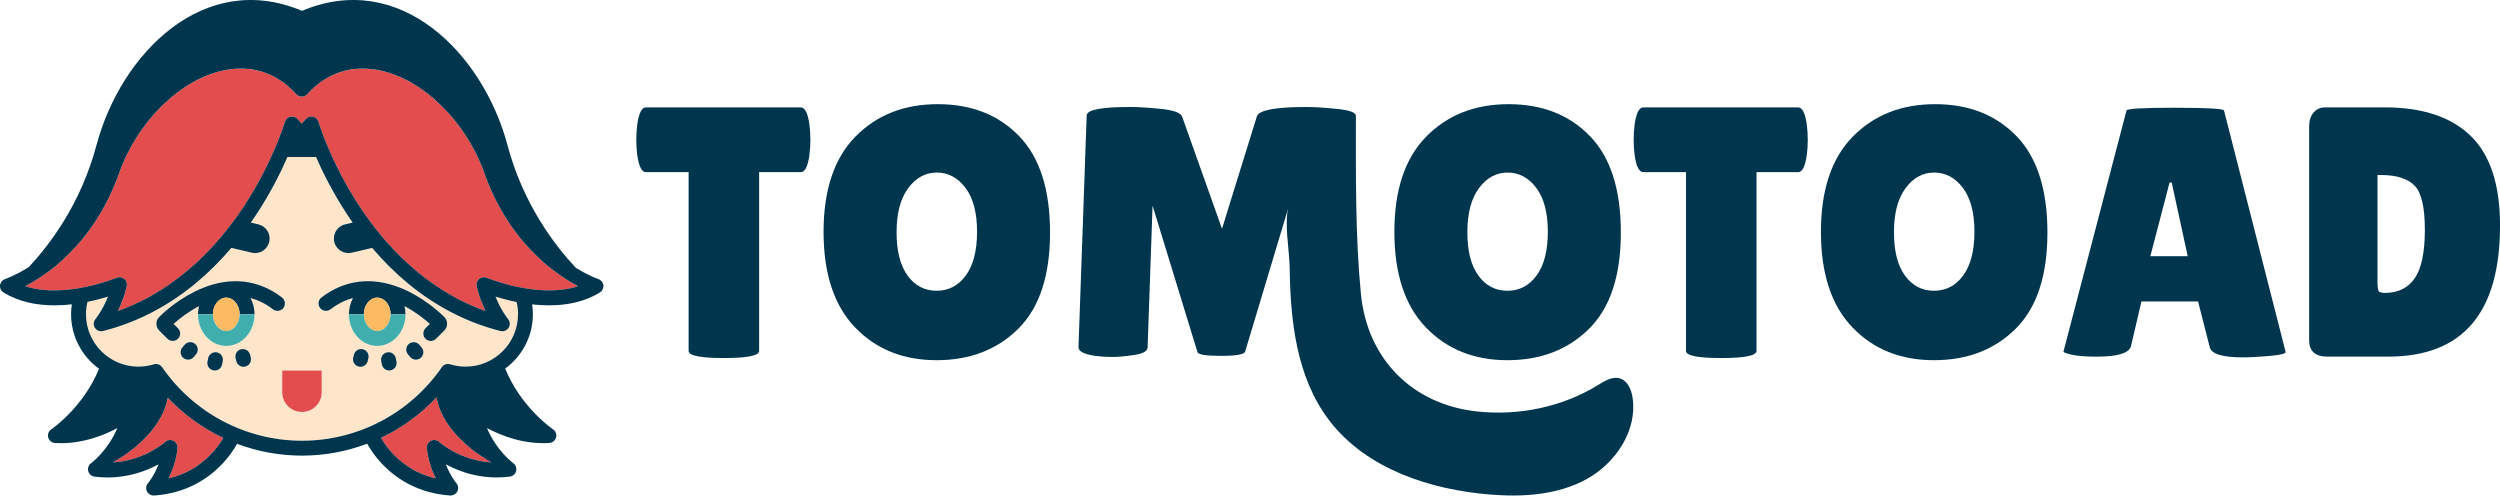
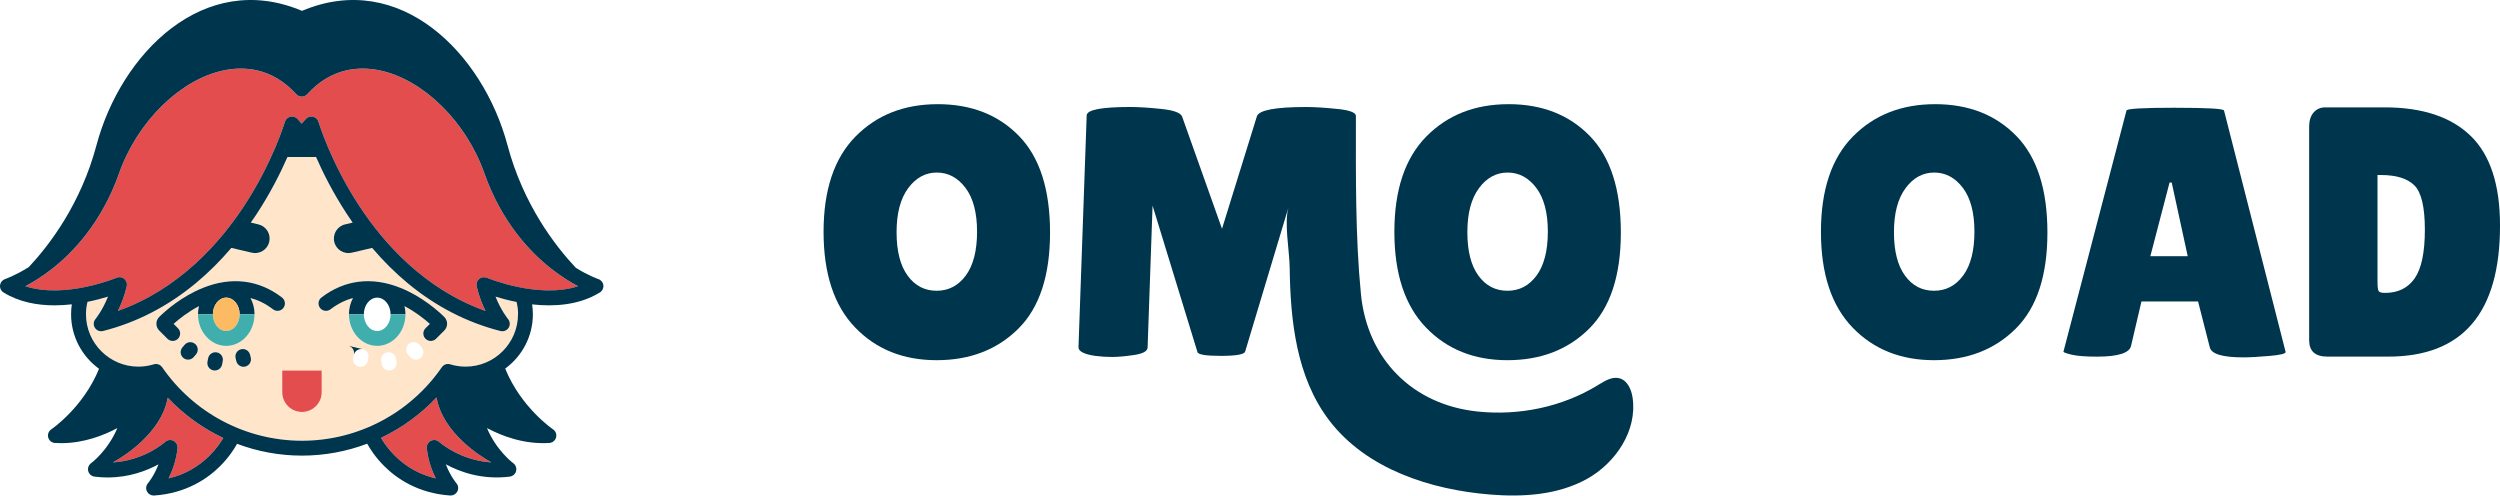
<svg xmlns="http://www.w3.org/2000/svg" data-id="Layer_2" data-name="Layer 2" viewBox="0 0 1270.66 251.87">
  <defs>
    <style>
      .cls-1 {
        fill: #e44d4d;
      }

      .cls-1, .cls-2, .cls-3, .cls-4, .cls-5 {
        stroke-width: 0px;
      }

      .cls-2 {
        fill: #00354e;
      }

      .cls-3 {
        fill: #ffe6cb;
      }

      .cls-4 {
        fill: #fcba63;
      }

      .cls-5 {
        fill: #40aead;
      }
    </style>
  </defs>
  <g id="Logo_suite" data-name="Logo suite">
    <g>
      <g>
        <path class="cls-1" d="M85.25,202.15c-3.23,18.25-22.92,30.13-27.49,32.67-.06.07-.12.14-.18.21,16-1.04,26.2-10.27,26.32-10.38,1.16-1.07,2.86-1.31,4.27-.6,1.41.71,2.23,2.21,2.06,3.78-.67,6.24-2.62,11.46-4.56,15.33,7.94-1.85,14.89-5.69,20.73-11.47,3.49-3.46,5.79-6.88,7.07-9.07-10.53-4.97-20.12-11.89-28.23-20.47Z" />
        <path class="cls-1" d="M218.99,224.04c1.41-.71,3.11-.47,4.27.6.11.1,10.4,9.3,26.31,10.37-.06-.06-.11-.13-.17-.2-4.58-2.54-24.37-14.48-27.51-32.83-8.1,8.62-17.7,15.57-28.24,20.57,1.28,2.19,3.58,5.64,7.11,9.14,5.84,5.78,12.79,9.62,20.74,11.47-1.95-3.87-3.91-9.11-4.57-15.33-.17-1.57.65-3.07,2.06-3.78Z" />
        <path class="cls-3" d="M258.2,162.16c1.05,1.25,1.17,3.03.31,4.42-.7,1.13-1.93,1.79-3.21,1.79-.31,0-.62-.04-.93-.12-17.06-4.32-32.92-12.5-47.15-24.29-6.37-5.28-12.42-11.29-18.1-17.96h0s-10.37,2.44-10.37,2.44c-3.97.93-7.95-1.53-8.89-5.51-.93-3.97,1.53-7.95,5.51-8.89l3.85-.91c-.9-1.3-1.8-2.61-2.68-3.94-7.29-11.05-12.53-21.55-16.05-29.65v.24h-14.39c-3.53,8.06-8.73,18.47-15.95,29.41-.88,1.33-1.78,2.64-2.68,3.94l3.85.91c3.97.93,6.44,4.91,5.51,8.89-.93,3.97-4.91,6.44-8.89,5.51l-10.37-2.43h0c-5.68,6.67-11.73,12.68-18.1,17.96-14.23,11.79-30.09,19.96-47.15,24.29-1.59.4-3.26-.27-4.13-1.66-.87-1.39-.75-3.19.31-4.44.04-.05,3.59-4.38,6.37-11.39-2.86.89-6.42,1.86-10.42,2.66-.5,2.03-.77,4.14-.77,6.29,0,14.68,11.94,26.63,26.63,26.63,2.68,0,5.32-.4,7.85-1.18.37-.11.74-.17,1.11-.17,1.22,0,2.4.59,3.12,1.64,16.13,23.41,42.7,37.38,71.08,37.38s54.95-13.98,71.08-37.38c.94-1.36,2.65-1.96,4.23-1.47,2.53.78,5.17,1.18,7.85,1.18,14.68,0,26.63-11.94,26.63-26.63,0-2.13-.27-4.22-.76-6.23-4.11-.82-7.77-1.81-10.7-2.72,2.75,6.95,6.27,11.26,6.37,11.4ZM99.6,180.14l-1.13,1.33c-.75.88-1.81,1.34-2.89,1.34-.87,0-1.74-.3-2.45-.9-1.59-1.35-1.79-3.74-.44-5.33l1.13-1.33c1.35-1.59,3.74-1.79,5.33-.44,1.59,1.35,1.79,3.74.44,5.33ZM113.22,183.54l-.34,1.72c-.35,1.8-1.94,3.06-3.71,3.06-.24,0-.49-.02-.73-.07-2.05-.4-3.39-2.39-2.99-4.44l.34-1.72c.4-2.05,2.39-3.39,4.44-2.99,2.05.4,3.39,2.39,2.99,4.44ZM124.66,186.32c-.3.07-.59.11-.89.11-1.71,0-3.26-1.17-3.68-2.9l-.35-1.46c-.49-2.03.76-4.07,2.79-4.56,2.03-.49,4.07.76,4.56,2.79l.35,1.46c.49,2.03-.76,4.07-2.79,4.56ZM138.73,157.21c-3.8-2.91-7.64-4.74-11.43-5.74,1.31,2.42,2.06,5.25,2.06,8.28,0,8.85-6.45,16.05-14.37,16.05s-14.37-7.2-14.37-16.05c0-1.44.17-2.84.49-4.17-5.64,2.97-10.17,6.6-12.89,9.02l2.22,2.22c1.48,1.48,1.48,3.87,0,5.35-.74.74-1.71,1.11-2.68,1.11s-1.94-.37-2.68-1.11l-4.19-4.19c-.93-.93-1.43-2.16-1.43-3.47,0-1.31.53-2.54,1.46-3.46,3.02-2.96,11.22-10.32,22.2-14.74,14.53-5.84,28.42-4.15,40.19,4.89,1.66,1.27,1.97,3.65.7,5.31-1.27,1.66-3.65,1.97-5.31.7ZM163.51,199.36c0,5.54-4.49,10.02-10.02,10.02h0c-5.54,0-10.02-4.49-10.02-10.02v-11.03h20.05v11.03ZM187.23,182.07l-.35,1.46c-.42,1.73-1.97,2.9-3.68,2.9-.29,0-.59-.03-.89-.11-2.03-.49-3.28-2.53-2.79-4.56l.35-1.46c.49-2.03,2.53-3.28,4.56-2.79,2.03.49,3.28,2.53,2.79,4.56ZM198.54,188.24c-.25.05-.49.07-.73.07-1.77,0-3.36-1.25-3.71-3.06l-.34-1.72c-.4-2.05.93-4.04,2.99-4.44,2.05-.4,4.04.93,4.44,2.99l.34,1.72c.4,2.05-.93,4.04-2.99,4.44ZM213.84,181.91c-.71.6-1.58.9-2.45.9-1.07,0-2.14-.45-2.89-1.34l-1.13-1.33c-1.35-1.59-1.16-3.98.44-5.33,1.59-1.35,3.98-1.16,5.33.44l1.13,1.33c1.35,1.59,1.16,3.98-.44,5.33ZM225.8,167.99l-4.19,4.19c-.74.74-1.71,1.11-2.68,1.11s-1.94-.37-2.68-1.11c-1.48-1.48-1.48-3.87,0-5.35l2.22-2.22c-2.71-2.42-7.25-6.05-12.89-9.02.32,1.33.49,2.73.49,4.17,0,8.85-6.45,16.05-14.37,16.05s-14.37-7.2-14.37-16.05c0-3.03.75-5.86,2.06-8.28-3.79,1-7.64,2.82-11.43,5.74-1.66,1.27-4.03.96-5.31-.7-1.27-1.66-.96-4.03.7-5.31,11.77-9.04,25.67-10.73,40.19-4.89,10.98,4.41,19.19,11.78,22.2,14.74.94.92,1.46,2.15,1.46,3.46,0,1.31-.5,2.54-1.43,3.47Z" />
        <path class="cls-1" d="M143.46,199.36c0,5.54,4.49,10.02,10.02,10.02h0c5.54,0,10.02-4.49,10.02-10.02v-11.03h-20.05v11.03Z" />
        <path class="cls-2" d="M144.03,156.52c1.27-1.66.96-4.03-.7-5.31-11.77-9.04-25.67-10.73-40.19-4.89-10.98,4.41-19.19,11.78-22.2,14.74-.94.92-1.46,2.15-1.46,3.46,0,1.31.5,2.54,1.43,3.47l4.19,4.19c.74.74,1.71,1.11,2.68,1.11s1.94-.37,2.68-1.11c1.48-1.48,1.48-3.87,0-5.35l-2.22-2.22c2.71-2.42,7.25-6.05,12.89-9.02-.32,1.33-.49,2.73-.49,4.17h7.57c0-4.68,3.05-8.48,6.8-8.48s6.8,3.8,6.8,8.48h7.57c0-3.03-.75-5.86-2.06-8.28,3.79,1,7.64,2.82,11.43,5.74,1.66,1.27,4.03.96,5.31-.7Z" />
        <path class="cls-4" d="M114.99,168.24c3.75,0,6.8-3.8,6.8-8.48s-3.05-8.48-6.8-8.48-6.8,3.8-6.8,8.48,3.05,8.48,6.8,8.48Z" />
        <path class="cls-5" d="M121.79,159.76c0,4.68-3.05,8.48-6.8,8.48s-6.8-3.8-6.8-8.48h-7.57c0,8.85,6.45,16.05,14.37,16.05s14.37-7.2,14.37-16.05h-7.57Z" />
        <path class="cls-2" d="M203.56,146.32c-14.52-5.84-28.42-4.15-40.19,4.89-1.66,1.27-1.97,3.65-.7,5.31,1.27,1.66,3.65,1.97,5.31.7,3.8-2.91,7.64-4.74,11.43-5.74-1.31,2.42-2.06,5.25-2.06,8.28h7.57c0-4.68,3.05-8.48,6.8-8.48s6.8,3.8,6.8,8.48h7.57c0-1.44-.17-2.84-.49-4.17,5.64,2.97,10.17,6.6,12.89,9.02l-2.22,2.22c-1.48,1.48-1.48,3.87,0,5.35.74.74,1.71,1.11,2.68,1.11s1.94-.37,2.68-1.11l4.19-4.19c.93-.93,1.43-2.16,1.43-3.47,0-1.31-.53-2.54-1.46-3.46-3.02-2.96-11.22-10.32-22.2-14.74Z" />
-         <path class="cls-4" d="M191.72,168.24c3.75,0,6.8-3.8,6.8-8.48s-3.05-8.48-6.8-8.48-6.8,3.8-6.8,8.48,3.05,8.48,6.8,8.48Z" />
        <path class="cls-5" d="M198.52,159.76c0,4.68-3.05,8.48-6.8,8.48s-6.8-3.8-6.8-8.48h-7.57c0,8.85,6.45,16.05,14.37,16.05s14.37-7.2,14.37-16.05h-7.57Z" />
        <path class="cls-1" d="M293.8,145.49c-3.73-1.96-8.49-4.84-13.65-8.9-10.63-8.36-25.16-23.56-33.97-48.53-9.3-26.36-31.29-47.88-53.49-52.33-9.86-1.98-24.19-1.47-36.52,12.16-.72.8-1.74,1.25-2.81,1.25s-2.1-.46-2.81-1.25c-12.33-13.63-26.67-14.14-36.52-12.16-22.2,4.45-44.19,25.97-53.49,52.33-8.81,24.97-23.33,40.17-33.97,48.53-5.17,4.06-9.92,6.94-13.66,8.9,20.14,6.57,46.07-4.17,46.36-4.3.47-.2.97-.3,1.47-.3.88,0,1.74.3,2.43.89,1.09.91,1.57,2.36,1.26,3.74-1.12,4.9-2.82,9.14-4.51,12.53,30.95-10.98,51.66-34.42,63.92-53.02,14.61-22.15,20.79-42.49,20.96-43.07.38-1.31,1.44-2.31,2.77-2.62,1.34-.31,2.74.13,3.66,1.14.01.02.03.03.04.05l2.07,2.35,2.07-2.35s.03-.03.04-.05c.92-1.02,2.33-1.45,3.66-1.14,1.34.31,2.4,1.33,2.78,2.65.05.17,6.19,20.67,20.96,43.05,12.26,18.59,32.97,42.04,63.92,53.02-1.68-3.39-3.38-7.63-4.5-12.53-.32-1.39.17-2.83,1.26-3.74,1.09-.91,2.6-1.14,3.91-.58.29.12,26.22,10.86,46.36,4.3Z" />
        <path class="cls-2" d="M306.68,144.99c-.17-1.46-1.18-2.69-2.58-3.15-.06-.02-4.76-1.6-11.41-5.71-10.51-11.15-26.72-32.17-34.73-62.27C245.53,27.19,203.34-15.54,153.49,5.52,103.64-15.54,61.44,27.19,49.02,73.86c-7.92,29.74-23.83,50.62-34.36,61.87-6.99,4.4-11.99,6.08-12.05,6.1-1.28.42-2.24,1.48-2.53,2.79-.35,1.6.37,3.22,1.75,4.05,7.93,4.89,17.09,6.53,25.86,6.53,3.01,0,5.97-.19,8.82-.52-.25,1.66-.38,3.34-.38,5.03,0,11.4,5.61,21.51,14.21,27.73-8.04,19.73-24.08,30.65-24.27,30.78-1.35.9-1.98,2.56-1.56,4.13.42,1.57,1.79,2.7,3.41,2.8,1.07.07,2.12.1,3.17.1,11.62,0,21.76-4.03,28.55-7.67-4.9,11.63-13.25,17.78-13.35,17.85-1.27.92-1.85,2.54-1.44,4.06.41,1.49,1.68,2.58,3.2,2.77,2.3.29,4.51.42,6.66.42,10.98,0,19.86-3.41,25.84-6.67-2.25,5.95-5.29,9.54-5.34,9.59-.02.02-.03.04-.05.06-.97,1.16-1.15,2.79-.46,4.14.65,1.27,1.96,2.06,3.37,2.06.09,0,.17,0,.26,0,16.53-1.12,27.43-8.8,33.65-15.05,4.37-4.38,7.1-8.67,8.52-11.23,10.41,3.91,21.57,6,32.99,6s22.69-2.1,33.14-6.06c1.41,2.55,4.15,6.87,8.55,11.28,6.23,6.25,17.12,13.93,33.65,15.05.09,0,.17,0,.26,0,1.42,0,2.73-.8,3.38-2.08.69-1.36.49-2.99-.49-4.15,0,0-.02-.03-.03-.03-.04-.05-3.09-3.64-5.34-9.59,7.14,3.89,18.43,8,32.49,6.25,1.54-.19,2.82-1.3,3.21-2.8.4-1.52-.18-3.12-1.45-4.03-.19-.14-8.47-6.29-13.35-17.85,7.4,3.96,18.78,8.39,31.71,7.57,1.62-.1,2.99-1.23,3.41-2.79.42-1.57-.2-3.23-1.55-4.13-.19-.13-16.29-11.09-24.31-30.88,8.52-6.22,14.07-16.29,14.07-27.63,0-1.68-.13-3.35-.38-5,11.09,1.23,23.88.46,34.44-6.07,1.25-.77,1.94-2.2,1.77-3.66ZM263.28,159.71c0,14.68-11.94,26.63-26.63,26.63-2.68,0-5.32-.4-7.85-1.18-1.58-.49-3.29.11-4.23,1.47-16.13,23.41-42.7,37.38-71.08,37.38s-54.95-13.98-71.08-37.38c-.72-1.04-1.89-1.64-3.12-1.64-.37,0-.75.05-1.11.17-2.53.78-5.17,1.18-7.85,1.18-14.68,0-26.63-11.94-26.63-26.63,0-2.15.27-4.26.77-6.29,4-.81,7.56-1.77,10.42-2.66-2.78,7.01-6.33,11.34-6.37,11.39-1.06,1.26-1.18,3.05-.31,4.44.87,1.39,2.54,2.06,4.13,1.66,17.06-4.32,32.92-12.5,47.15-24.29,6.37-5.28,12.42-11.29,18.1-17.96h0s10.37,2.44,10.37,2.44c3.97.93,7.95-1.53,8.89-5.51.93-3.97-1.53-7.95-5.51-8.89l-3.85-.91c.9-1.3,1.8-2.61,2.68-3.94,7.21-10.93,12.42-21.34,15.95-29.41h14.39v-.24c3.53,8.09,8.77,18.6,16.05,29.65.88,1.33,1.78,2.64,2.68,3.94l-3.85.91c-3.97.93-6.44,4.91-5.51,8.89.93,3.97,4.91,6.44,8.89,5.51l10.37-2.43h0c5.68,6.67,11.73,12.68,18.1,17.96,14.23,11.79,30.09,19.96,47.15,24.29.31.08.62.12.93.12,1.29,0,2.51-.66,3.21-1.79.86-1.39.73-3.17-.31-4.42-.11-.13-3.62-4.45-6.37-11.4,2.93.91,6.59,1.9,10.7,2.72.49,2.01.76,4.1.76,6.23ZM200.76,231.69c-3.53-3.5-5.84-6.95-7.11-9.14,10.54-5,20.14-11.95,28.24-20.57,3.15,18.34,22.94,30.29,27.51,32.83.06.07.11.13.17.2-15.91-1.07-26.2-10.26-26.31-10.37-1.16-1.07-2.86-1.31-4.27-.6s-2.23,2.21-2.06,3.78c.66,6.23,2.62,11.46,4.57,15.33-7.95-1.85-14.9-5.69-20.74-11.47ZM85.67,243.15c1.95-3.87,3.9-9.1,4.56-15.33.17-1.57-.65-3.07-2.06-3.78-1.41-.71-3.11-.47-4.27.6-.12.11-10.32,9.33-26.32,10.38.06-.07.12-.14.18-.21,4.56-2.53,24.25-14.41,27.49-32.67,8.1,8.58,17.7,15.5,28.23,20.47-1.28,2.19-3.58,5.61-7.07,9.07-5.84,5.78-12.79,9.62-20.73,11.47ZM247.44,141.19c-1.31-.55-2.82-.33-3.91.58-1.09.91-1.57,2.36-1.26,3.74,1.12,4.9,2.82,9.14,4.5,12.53-30.95-10.98-51.66-34.42-63.92-53.02-14.76-22.38-20.9-42.88-20.96-43.05-.38-1.32-1.44-2.33-2.78-2.65-1.34-.31-2.74.13-3.66,1.14-.01.02-.03.03-.04.05l-2.07,2.35-2.07-2.35s-.03-.03-.04-.05c-.92-1.02-2.33-1.45-3.66-1.14-1.33.31-2.39,1.31-2.77,2.62-.17.58-6.35,20.92-20.96,43.07-12.27,18.59-32.98,42.04-63.92,53.02,1.69-3.39,3.38-7.63,4.51-12.53.32-1.38-.17-2.83-1.26-3.74-.69-.58-1.56-.89-2.43-.89-.5,0-1,.1-1.47.3-.29.12-26.23,10.87-46.36,4.3,3.73-1.96,8.49-4.85,13.66-8.9,10.63-8.36,25.16-23.56,33.97-48.53,9.3-26.36,31.29-47.88,53.49-52.33,9.86-1.98,24.19-1.47,36.52,12.16.72.8,1.74,1.25,2.81,1.25s2.1-.46,2.81-1.25c12.33-13.63,26.67-14.14,36.52-12.16,22.2,4.45,44.19,25.97,53.49,52.33,8.81,24.97,23.33,40.17,33.97,48.53,5.17,4.06,9.92,6.94,13.65,8.9-20.14,6.57-46.07-4.17-46.36-4.3Z" />
        <path class="cls-2" d="M99.17,174.8c-1.59-1.35-3.98-1.16-5.33.44l-1.13,1.33c-1.35,1.59-1.16,3.98.44,5.33.71.6,1.58.9,2.45.9,1.07,0,2.14-.45,2.89-1.34l1.13-1.33c1.35-1.59,1.16-3.98-.44-5.33Z" />
        <path class="cls-2" d="M110.23,179.1c-2.05-.4-4.04.93-4.44,2.99l-.34,1.72c-.4,2.05.93,4.04,2.99,4.44.25.05.49.07.73.07,1.77,0,3.36-1.25,3.71-3.06l.34-1.72c.4-2.05-.93-4.04-2.99-4.44Z" />
        <path class="cls-2" d="M127.1,180.3c-.49-2.03-2.53-3.28-4.56-2.79-2.03.49-3.28,2.53-2.79,4.56l.35,1.46c.42,1.73,1.97,2.9,3.68,2.9.29,0,.59-.03.89-.11,2.03-.49,3.28-2.53,2.79-4.56l-.35-1.46Z" />
-         <path class="cls-2" d="M213.14,175.24c-1.35-1.59-3.74-1.79-5.33-.44-1.59,1.35-1.79,3.74-.44,5.33l1.13,1.33c.75.88,1.81,1.34,2.89,1.34.87,0,1.74-.3,2.45-.9,1.59-1.35,1.79-3.74.44-5.33l-1.13-1.33Z" />
-         <path class="cls-2" d="M201.18,182.08c-.4-2.05-2.39-3.39-4.44-2.99-2.05.4-3.39,2.39-2.99,4.44l.34,1.72c.35,1.81,1.94,3.06,3.71,3.06.24,0,.49-.02.73-.07,2.05-.4,3.39-2.39,2.99-4.44l-.34-1.72Z" />
-         <path class="cls-2" d="M184.44,177.51c-2.03-.49-4.07.76-4.56,2.79l-.35,1.46c-.49,2.03.76,4.07,2.79,4.56.3.07.59.11.89.11,1.71,0,3.26-1.17,3.68-2.9l.35-1.46c.49-2.03-.76-4.07-2.79-4.56Z" />
+         <path class="cls-2" d="M184.44,177.51c-2.03-.49-4.07.76-4.56,2.79l-.35,1.46l.35-1.46c.49-2.03-.76-4.07-2.79-4.56Z" />
      </g>
      <g>
-         <path class="cls-2" d="M913.94,54.58h-78.73c-2.05,0-3.5,2.78-4.34,8.32-.36,2.66-.54,5.37-.54,8.14s.18,5.49.54,8.14c.84,5.55,2.29,8.32,4.34,8.32h21.72v90.85c0,2.42,5.97,3.62,17.92,3.62s17.92-1.2,17.92-3.62v-90.85h21.17c2.05,0,3.5-2.77,4.34-8.32.36-2.65.54-5.37.54-8.14s-.18-5.49-.54-8.14c-.85-5.55-2.29-8.32-4.34-8.32Z" />
        <g>
-           <path class="cls-2" d="M407.01,54.58h-78.73c-2.05,0-3.5,2.78-4.34,8.32-.36,2.66-.54,5.37-.54,8.14s.18,5.49.54,8.14c.84,5.55,2.29,8.32,4.34,8.32h21.72v90.85c0,2.42,5.97,3.62,17.92,3.62s17.92-1.2,17.92-3.62v-90.85h21.17c2.05,0,3.5-2.77,4.34-8.32.36-2.65.54-5.37.54-8.14s-.18-5.49-.54-8.14c-.85-5.55-2.29-8.32-4.34-8.32Z" />
          <path class="cls-2" d="M476.6,52.95c-17.07,0-31.01,5.49-41.81,16.47-10.8,10.98-16.2,27.12-16.2,48.41s5.34,37.49,16.02,48.59c10.68,11.1,24.49,16.65,41.44,16.65s30.8-5.34,41.54-16.02c10.74-10.68,16.11-26.97,16.11-48.86s-5.25-38.25-15.75-49.05c-10.5-10.8-24.28-16.2-41.35-16.2ZM490.9,140c-3.8,5.19-8.75,7.78-14.84,7.78s-11.01-2.56-14.75-7.69c-3.74-5.13-5.61-12.49-5.61-22.08s1.96-17.04,5.88-22.35c3.92-5.31,8.78-7.96,14.57-7.96s10.65,2.6,14.57,7.78c3.92,5.19,5.88,12.61,5.88,22.26s-1.9,17.08-5.7,22.26Z" />
          <path class="cls-2" d="M679.84,55.39c-6.22-.66-11.55-1-16.02-1-15.56,0-23.89,1.57-24.98,4.7l-17.74,57.19-20.27-57.01c-.72-1.93-4.22-3.23-10.5-3.89-6.27-.66-11.58-1-15.93-1-14.72,0-22.08,1.45-22.08,4.34l-4.16,117.64c-.12,2.17,2.71,3.68,8.51,4.53,2.77.36,5.64.54,8.6.54s6.66-.33,11.13-1c4.46-.66,6.76-1.9,6.88-3.71l2.53-72.21,22.8,74.38c.24,1.33,4.22,1.99,11.94,1.99s11.82-.73,12.31-2.17c0,0,22.06-73.4,22.08-73.48-2.36,7.84.45,22.18.56,30.83.35,26.49,3.27,55.58,20.12,77.65,18.97,24.84,51.69,35.21,81.72,37.65,16.78,1.37,34.41.25,49.15-7.88,14.74-8.14,25.77-24.69,23.3-41.34-.61-4.11-2.54-8.65-6.53-9.82-3.78-1.11-7.6,1.27-10.95,3.34-18.19,11.22-40.19,15.74-61.38,13.5-33.04-3.48-55.96-26.67-59.21-59.61-2.9-29.41-2.57-61.04-2.57-90.64,0-1.69-3.11-2.87-9.32-3.53Z" />
          <path class="cls-2" d="M766.72,52.95c-17.07,0-31.01,5.49-41.81,16.47-10.8,10.98-16.2,27.12-16.2,48.41s5.34,37.49,16.02,48.59c10.68,11.1,24.49,16.65,41.44,16.65s30.8-5.34,41.54-16.02c10.74-10.68,16.11-26.97,16.11-48.86s-5.25-38.25-15.75-49.05c-10.5-10.8-24.28-16.2-41.35-16.2ZM781.01,140c-3.8,5.19-8.75,7.78-14.84,7.78s-11.01-2.56-14.75-7.69c-3.74-5.13-5.61-12.49-5.61-22.08s1.96-17.04,5.88-22.35c3.92-5.31,8.78-7.96,14.57-7.96s10.65,2.6,14.57,7.78c3.92,5.19,5.88,12.61,5.88,22.26s-1.9,17.08-5.7,22.26Z" />
          <path class="cls-2" d="M983.53,52.95c-17.07,0-31.01,5.49-41.81,16.47-10.8,10.98-16.2,27.12-16.2,48.41s5.34,37.49,16.02,48.59c10.68,11.1,24.49,16.65,41.44,16.65s30.8-5.34,41.54-16.02c10.74-10.68,16.11-26.97,16.11-48.86s-5.25-38.25-15.75-49.05c-10.5-10.8-24.28-16.2-41.35-16.2ZM997.83,140c-3.8,5.19-8.75,7.78-14.84,7.78s-11.01-2.56-14.75-7.69c-3.74-5.13-5.61-12.49-5.61-22.08s1.96-17.04,5.88-22.35c3.92-5.31,8.78-7.96,14.57-7.96s10.65,2.6,14.57,7.78c3.92,5.19,5.88,12.61,5.88,22.26s-1.9,17.08-5.7,22.26Z" />
          <path class="cls-2" d="M1105.6,54.76c-16.53,0-24.79.48-24.79,1.45l-32.03,122.52c0,.36,1.39.88,4.16,1.54,2.77.66,7.06,1,12.85,1,10.86,0,16.65-1.87,17.38-5.61l5.25-22.44h28.78l5.97,23.35c.84,3.38,6.52,5.07,17.01,5.07,3.26,0,7.66-.24,13.21-.72,5.55-.48,8.32-1.15,8.32-1.99l-31.31-122.71c0-.97-8.27-1.45-24.79-1.45ZM1092.94,130.23l9.77-37.46h1.09l8.14,37.46h-19Z" />
          <path class="cls-2" d="M1255.73,69.05c-9.95-9.65-24.52-14.48-43.71-14.48h-30.22c-2.42,0-4.37.88-5.88,2.62-1.51,1.75-2.26,4.13-2.26,7.15v108.59c0,5.55,3.08,8.32,9.23,8.32h30.95c37.88,0,56.83-22.2,56.83-66.6,0-20.75-4.98-35.95-14.93-45.61ZM1227.31,141.45c-3.44,4.95-8.48,7.42-15.11,7.42-1.81,0-2.89-.33-3.26-1-.36-.66-.54-2.26-.54-4.8v-54.11h1.81c7.72,0,13.36,1.75,16.92,5.25,3.56,3.5,5.34,11.01,5.34,22.53s-1.72,19.76-5.16,24.7Z" />
        </g>
      </g>
    </g>
  </g>
</svg>